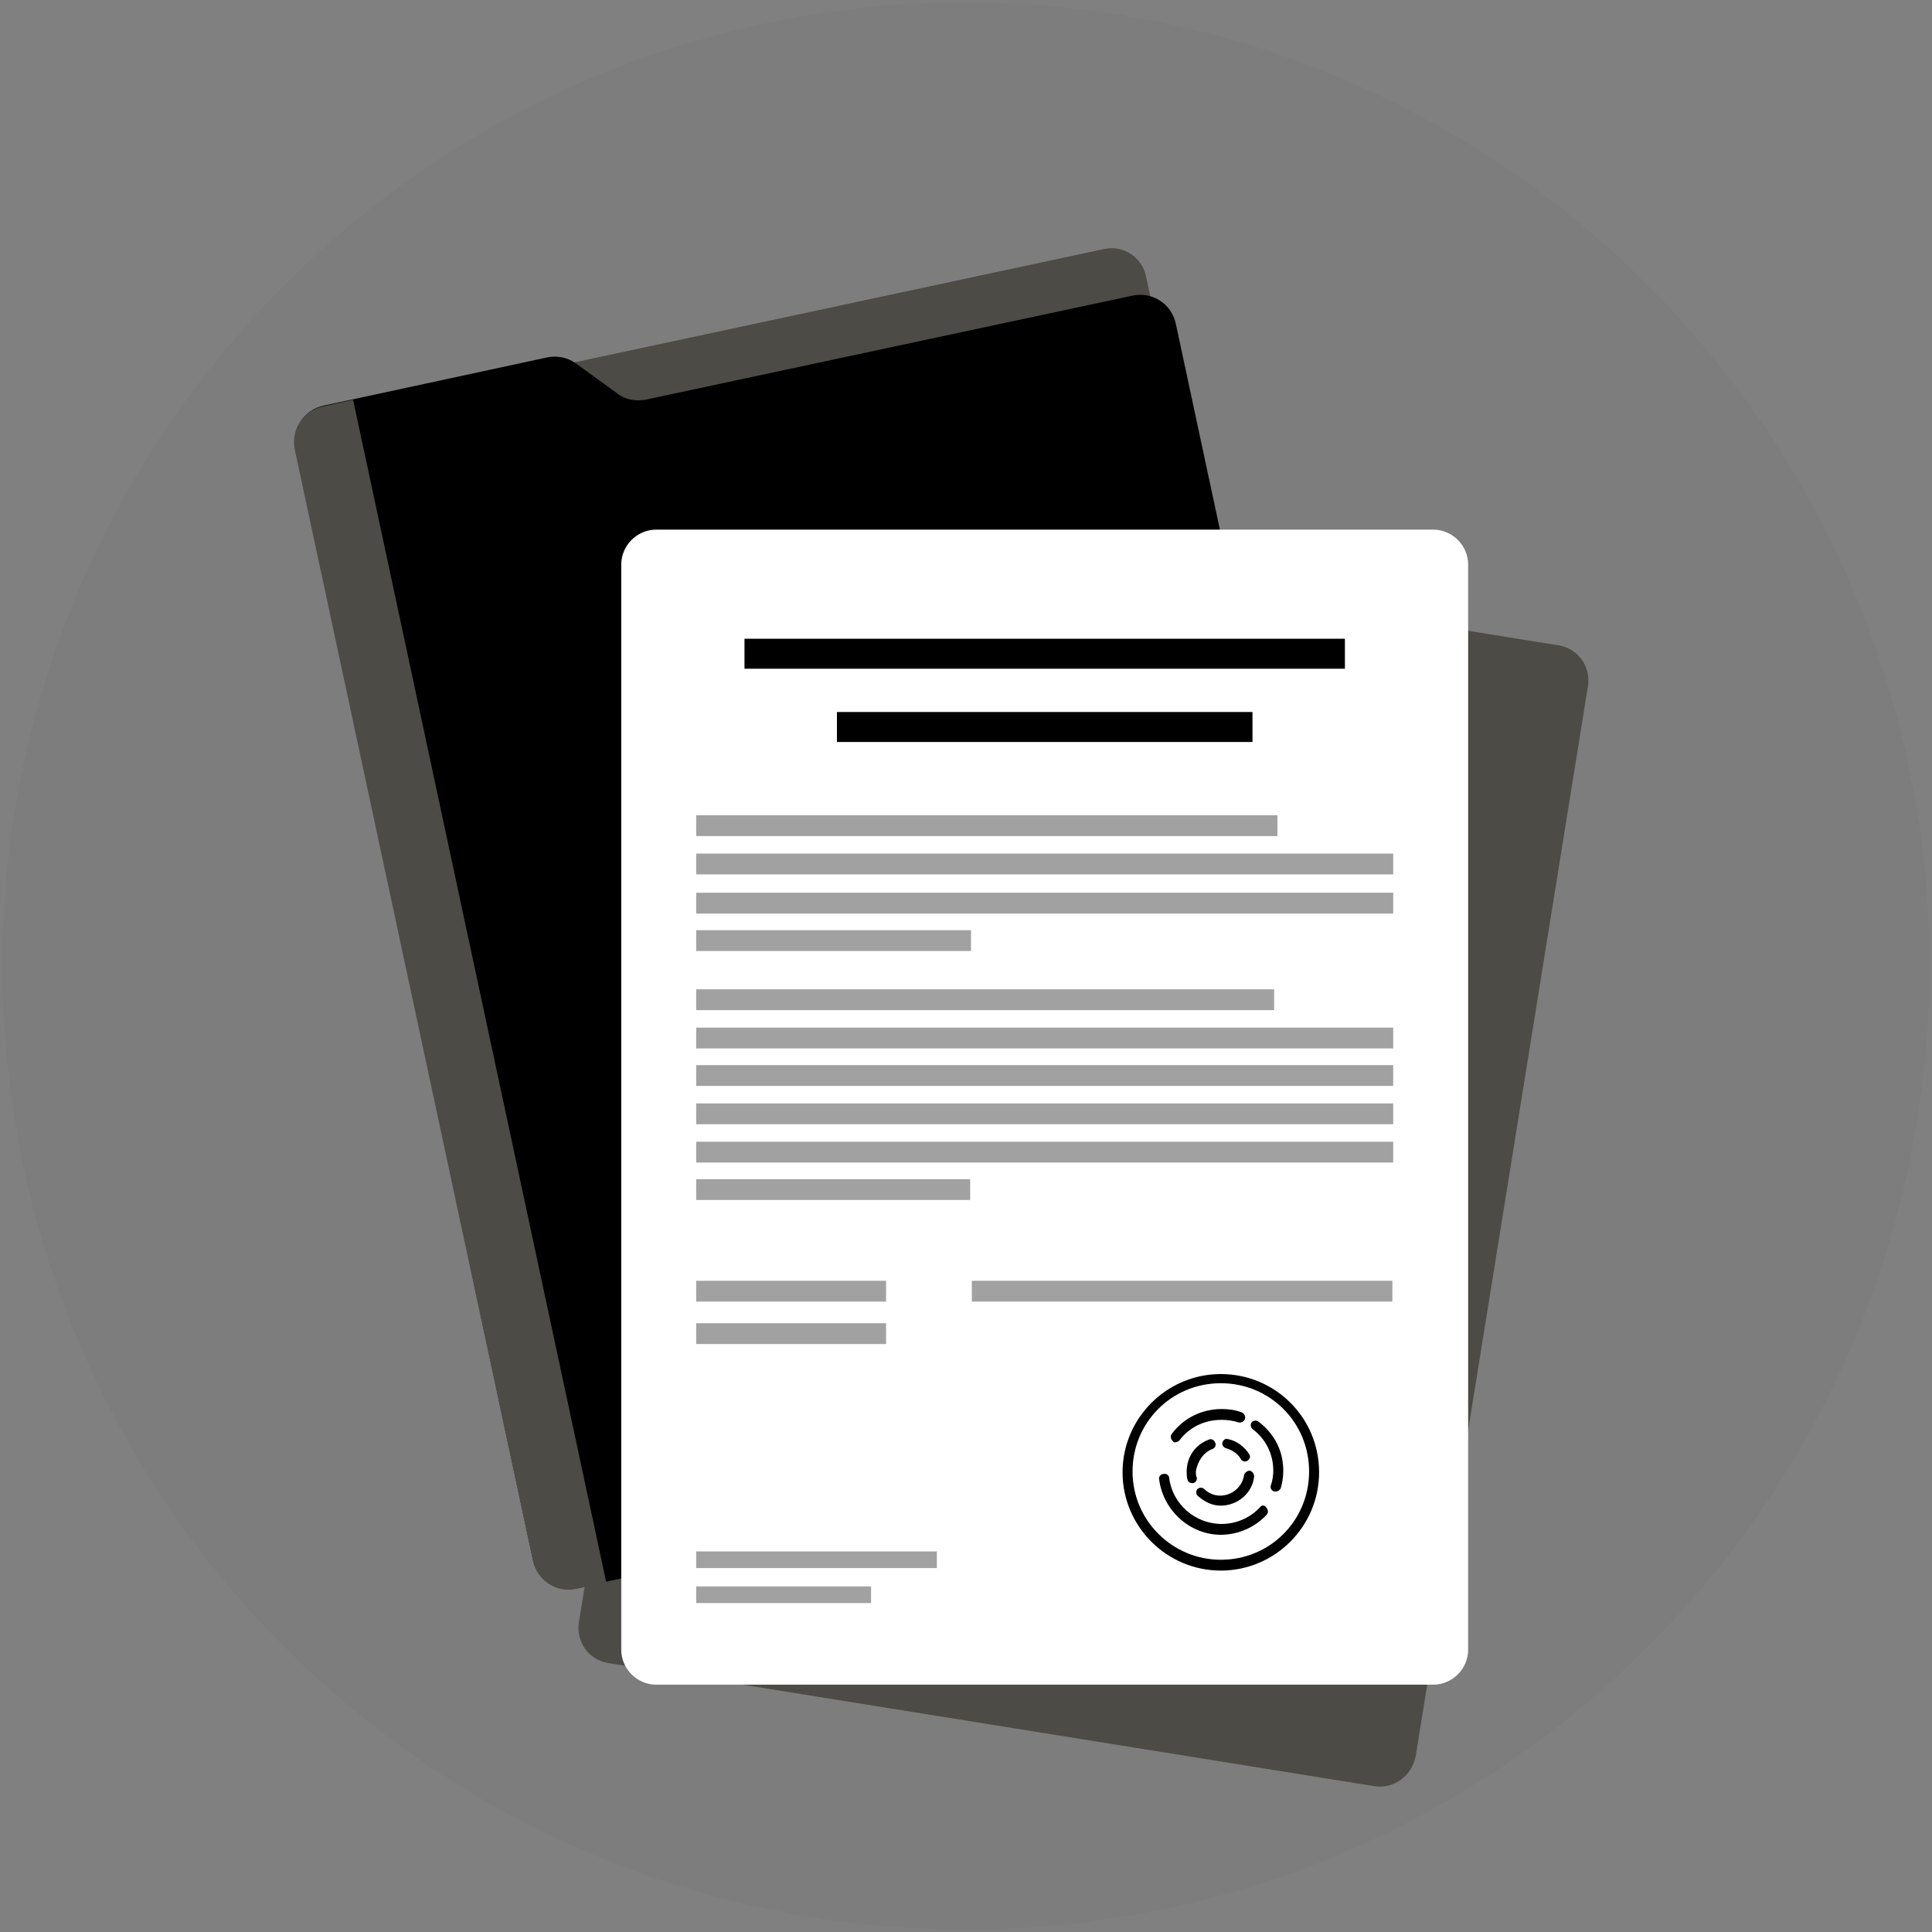
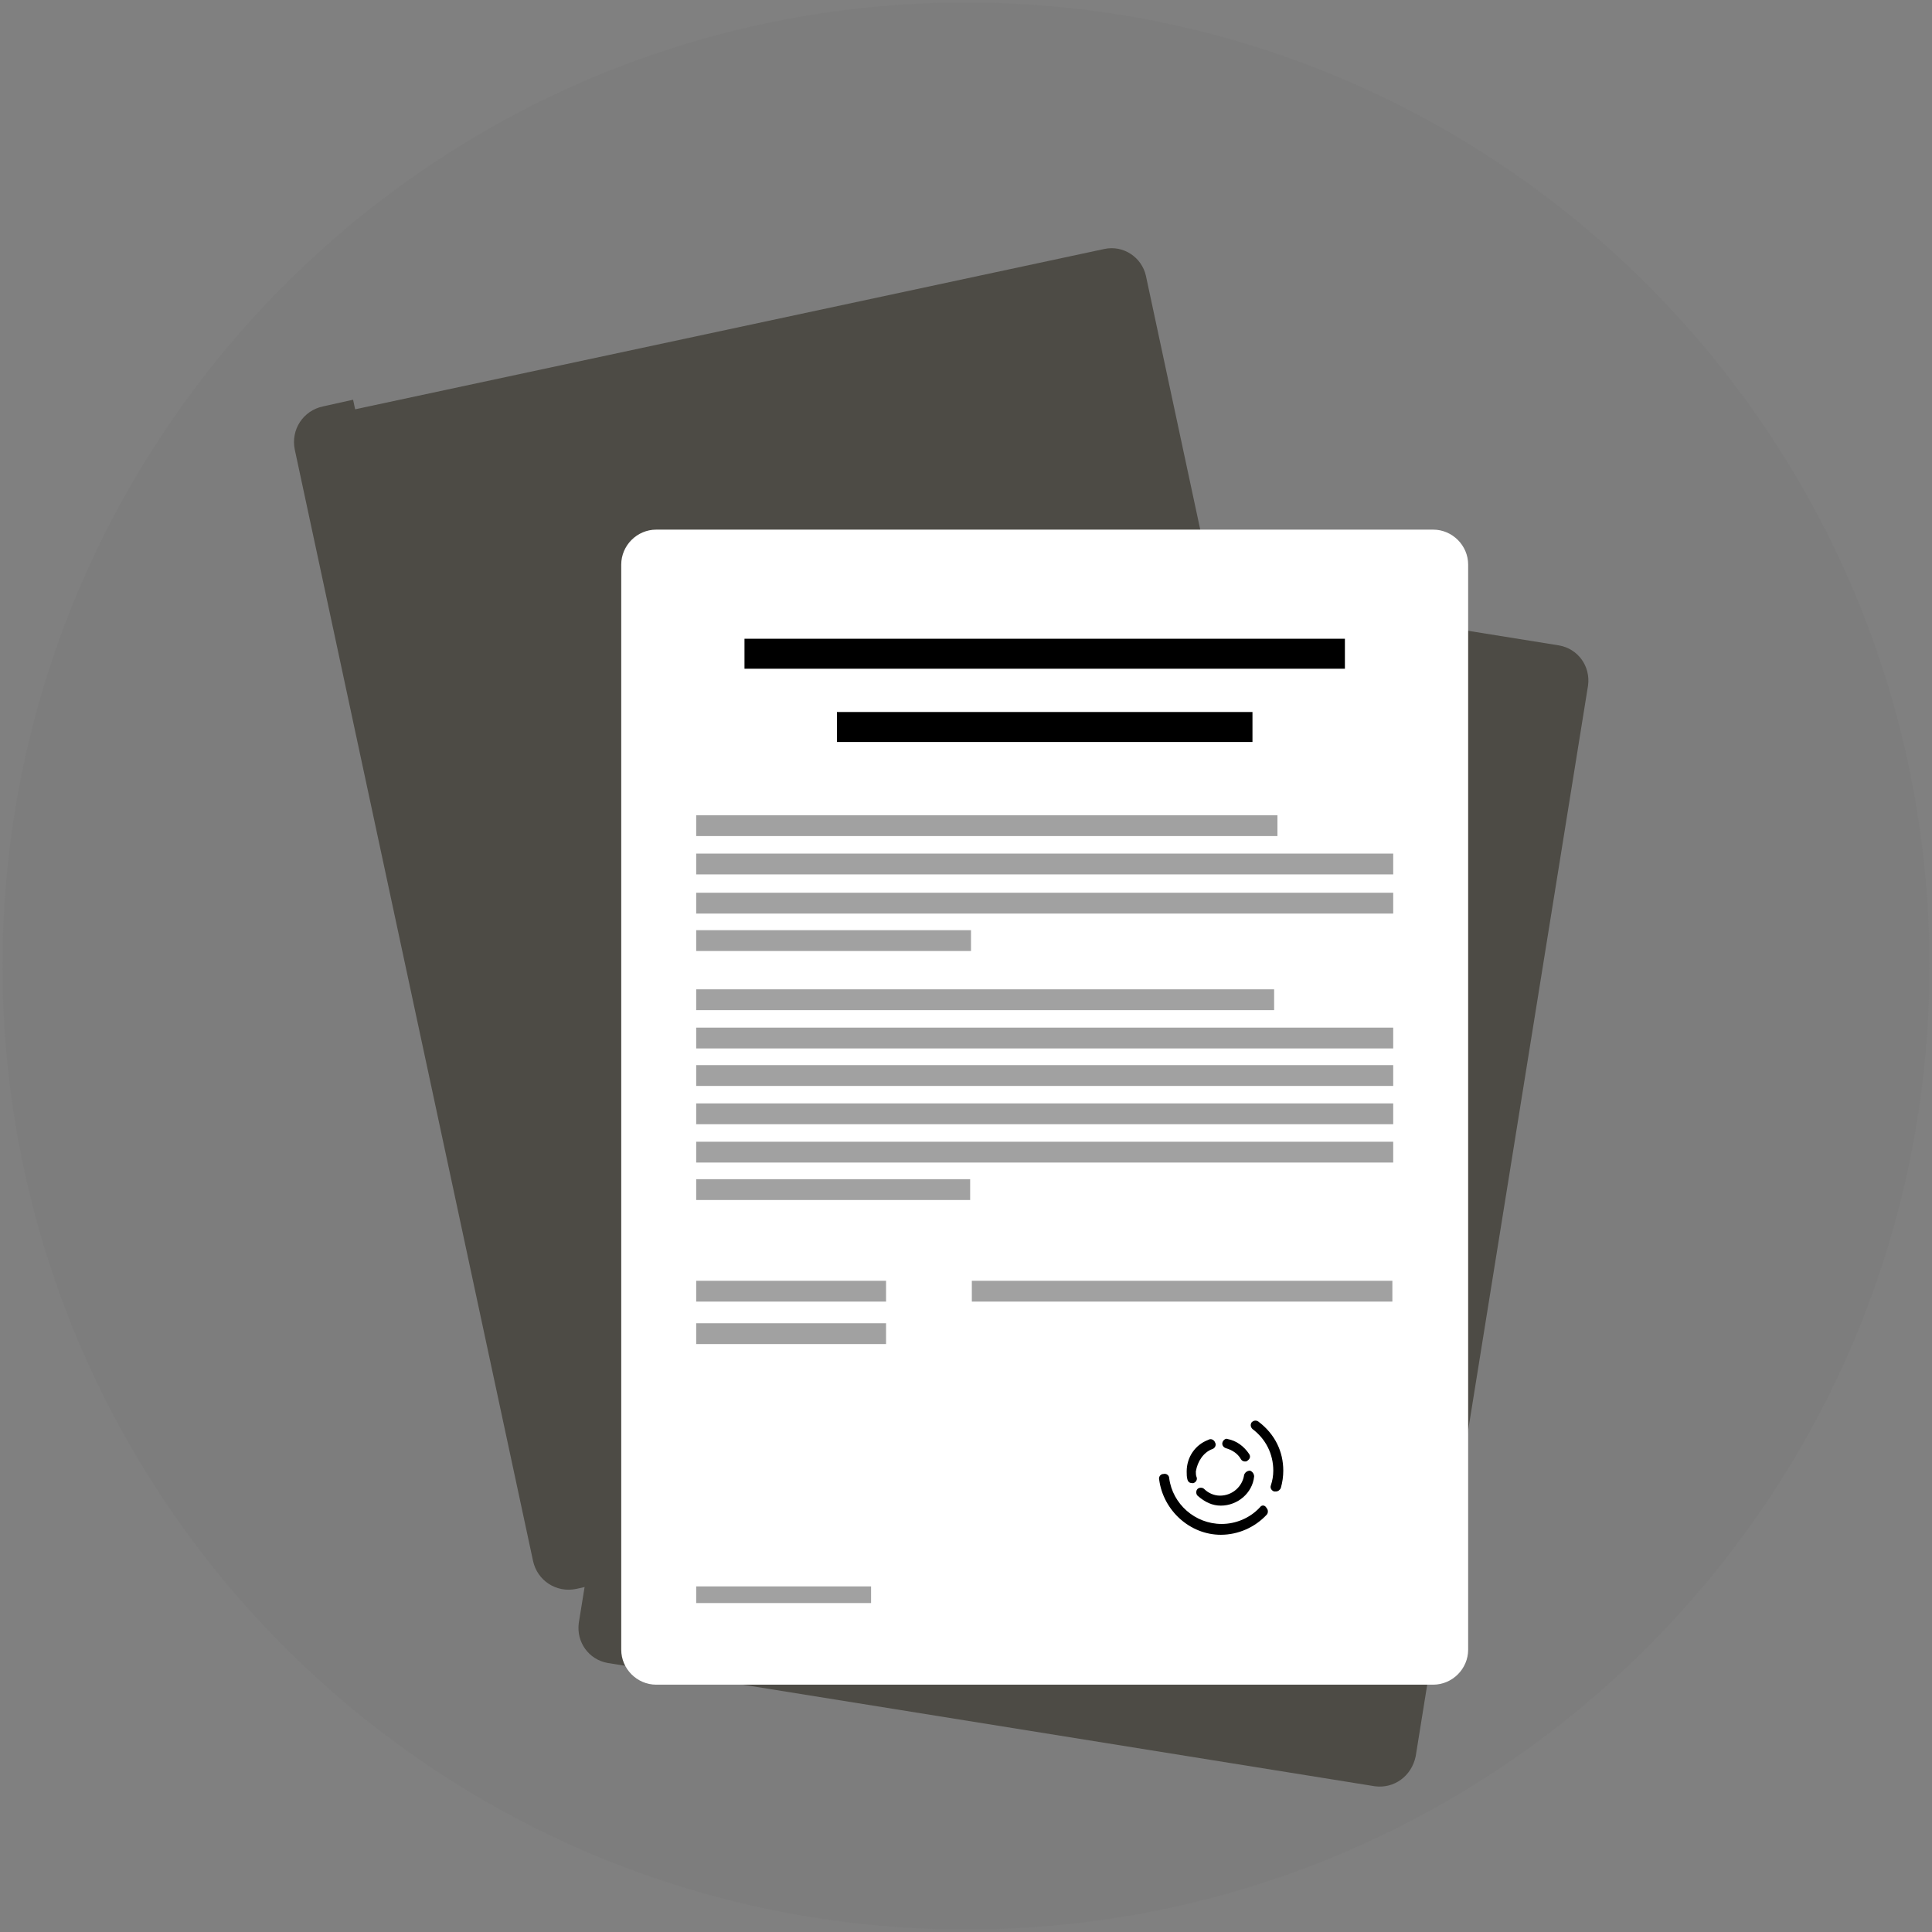
<svg xmlns="http://www.w3.org/2000/svg" id="Layer_1" x="0px" y="0px" viewBox="0 0 232 232" style="enable-background:new 0 0 232 232;" xml:space="preserve">
  <rect x="0" y="0" width="232" height="232" fill="#808080" stroke="none" />
  <style type="text/css"> .st0{opacity:0.1;fill:#666666;enable-background:new ;} .st1{fill:#4D4B45;} .st2{fill:#FFFFFF;} .st3{opacity:0.37;enable-background:new ;} </style>
  <path class="st0" d="M116,231.7c63.9,0,115.7-51.8,115.7-115.7S179.9,0.3,116,0.3S0.3,52.1,0.3,116S52.1,231.7,116,231.7z" />
  <path class="st1" d="M165.1,214.5L73,199.7c-2.3-0.4-3.8-2.5-3.5-4.8L90.3,66.2c0.4-2.3,2.5-3.8,4.8-3.5l92.1,14.8 c2.3,0.4,3.8,2.5,3.5,4.8L170,210.9C169.5,213.3,167.4,214.8,165.1,214.5z" />
  <path class="st1" d="M161.8,166.1l-91.6,19.6c-2.3,0.5-4.5-1-5-3.2l-27.4-128c-0.5-2.3,1-4.5,3.2-5l91.6-19.6c2.3-0.5,4.5,1,5,3.2 l27.4,128C165.5,163.4,164.1,165.7,161.8,166.1z" />
-   <path d="M164.7,170.3l-95.5,20.4c-2.4,0.5-4.7-1-5.2-3.4L35.5,53.9c-0.5-2.4,1-4.7,3.4-5.2l26.9-5.8c1.1-0.2,2.3,0,3.3,0.7l5.1,3.7 c0.9,0.7,2.1,0.9,3.3,0.7L136,35.5c2.4-0.5,4.7,1,5.2,3.4l27,126.1C168.6,167.5,167.1,169.8,164.7,170.3z" />
  <path class="st1" d="M38.8,48.8c-2.4,0.5-3.9,2.8-3.4,5.2L64,187.4c0.5,2.4,2.8,3.9,5.2,3.4l3.6-0.8L42.4,48L38.8,48.8z" />
  <path class="st2" d="M172.1,202.3H78.8c-2.3,0-4.2-1.9-4.2-4.2V67.8c0-2.3,1.9-4.2,4.2-4.2h93.3c2.3,0,4.2,1.9,4.2,4.2v130.3 C176.3,200.4,174.4,202.3,172.1,202.3z" />
  <path d="M161.5,76.7H89.4v3.6h72.1V76.7z" />
  <path class="st3" d="M153.4,97.9H83.6v2.5h69.8V97.9z" />
  <path class="st3" d="M167.3,102.5H83.6v2.5h83.7L167.3,102.5L167.3,102.5z" />
  <path class="st3" d="M167.3,107.2H83.6v2.5h83.7L167.3,107.2L167.3,107.2z" />
  <path class="st3" d="M167.3,123.4H83.6v2.5h83.7L167.3,123.4L167.3,123.4z" />
  <path class="st3" d="M167.3,127.9H83.6v2.5h83.7L167.3,127.9L167.3,127.9z" />
  <path class="st3" d="M167.3,132.5H83.6v2.5h83.7L167.3,132.5L167.3,132.5z" />
  <path class="st3" d="M167.3,137.1H83.6v2.5h83.7L167.3,137.1L167.3,137.1z" />
  <path class="st3" d="M116.5,141.6H83.6v2.5h32.9V141.6z" />
  <path class="st3" d="M106.4,153.8H83.6v2.5h22.8C106.4,156.3,106.4,153.8,106.4,153.8z" />
  <path class="st3" d="M106.4,158.9H83.6v2.5h22.8C106.4,161.4,106.4,158.9,106.4,158.9z" />
-   <path class="st3" d="M112.5,186.3H83.6v2h28.9V186.3z" />
  <path class="st3" d="M104.6,190.5h-21v2h21V190.5z" />
  <path class="st3" d="M167.2,153.8h-50.5v2.5h50.5V153.8z" />
  <path class="st3" d="M116.6,111.7h-33v2.5h33V111.7z" />
  <path class="st3" d="M153,118.8H83.6v2.5H153V118.8z" />
  <path d="M150.4,85.5h-49.9v3.6h49.9V85.5z" />
-   <path d="M146.6,165c-6.5,0-11.8,5.3-11.8,11.8s5.3,11.8,11.8,11.8s11.8-5.3,11.8-11.8C158.4,170.2,153.1,165,146.6,165z M146.6,187.3c-5.8,0-10.6-4.7-10.6-10.6c0-5.9,4.7-10.6,10.6-10.6c5.9,0,10.6,4.7,10.6,10.6C157.2,182.6,152.5,187.3,146.6,187.3z" />
-   <path d="M141.1,173.2c0.2,0,0.4-0.1,0.5-0.2c1.2-1.6,3-2.5,5.1-2.5c0.7,0,1.4,0.1,2,0.3c0.3,0.1,0.7-0.1,0.8-0.4 c0.1-0.3-0.1-0.7-0.4-0.8c-0.8-0.3-1.6-0.4-2.4-0.4c-2.4,0-4.6,1.1-6,3c-0.2,0.3-0.1,0.6,0.1,0.8C140.9,173.2,141,173.2,141.1,173.2 z" />
  <path d="M151.1,170.7c-0.3-0.2-0.6-0.1-0.8,0.1c-0.2,0.3-0.1,0.6,0.1,0.8c1.6,1.2,2.5,3,2.5,5c0,0.6-0.1,1.2-0.3,1.8 c-0.1,0.3,0.1,0.6,0.4,0.7c0.1,0,0.1,0,0.2,0c0.3,0,0.5-0.2,0.6-0.4c0.2-0.7,0.3-1.4,0.3-2.1C154.1,174.3,153.1,172.2,151.1,170.7z" />
  <path d="M151.3,181c-1.2,1.3-2.9,2-4.6,2c-3.2,0-5.9-2.4-6.3-5.5c0-0.3-0.3-0.6-0.7-0.5c-0.3,0-0.6,0.3-0.5,0.7 c0.5,3.7,3.7,6.6,7.4,6.6c2.1,0,4.1-0.9,5.5-2.4c0.2-0.2,0.2-0.6,0-0.8C151.9,180.7,151.5,180.7,151.3,181z" />
  <path d="M145.6,174c0.3-0.1,0.5-0.5,0.3-0.8c-0.1-0.3-0.5-0.5-0.8-0.3c-1.6,0.6-2.6,2.1-2.6,3.8c0,0.3,0,0.7,0.1,1s0.3,0.4,0.6,0.4 h0.1c0.3-0.1,0.5-0.4,0.4-0.7c-0.1-0.2-0.1-0.5-0.1-0.7C143.8,175.5,144.5,174.4,145.6,174z" />
  <path d="M146.8,173.2c-0.1,0.3,0.1,0.6,0.4,0.7c0.7,0.2,1.4,0.6,1.8,1.3c0.1,0.2,0.3,0.3,0.5,0.3c0.1,0,0.2,0,0.3-0.1 c0.3-0.2,0.4-0.5,0.2-0.8c-0.6-0.9-1.5-1.6-2.6-1.8C147.2,172.7,146.9,172.9,146.8,173.2z" />
  <path d="M146.6,180.8c2,0,3.8-1.5,4-3.5c0-0.3-0.2-0.6-0.5-0.7c-0.3,0-0.6,0.2-0.7,0.5c-0.2,1.4-1.4,2.5-2.9,2.5 c-0.7,0-1.4-0.3-1.9-0.8c-0.2-0.2-0.6-0.2-0.8,0s-0.2,0.6,0,0.8C144.7,180.4,145.6,180.8,146.6,180.8z" />
</svg>